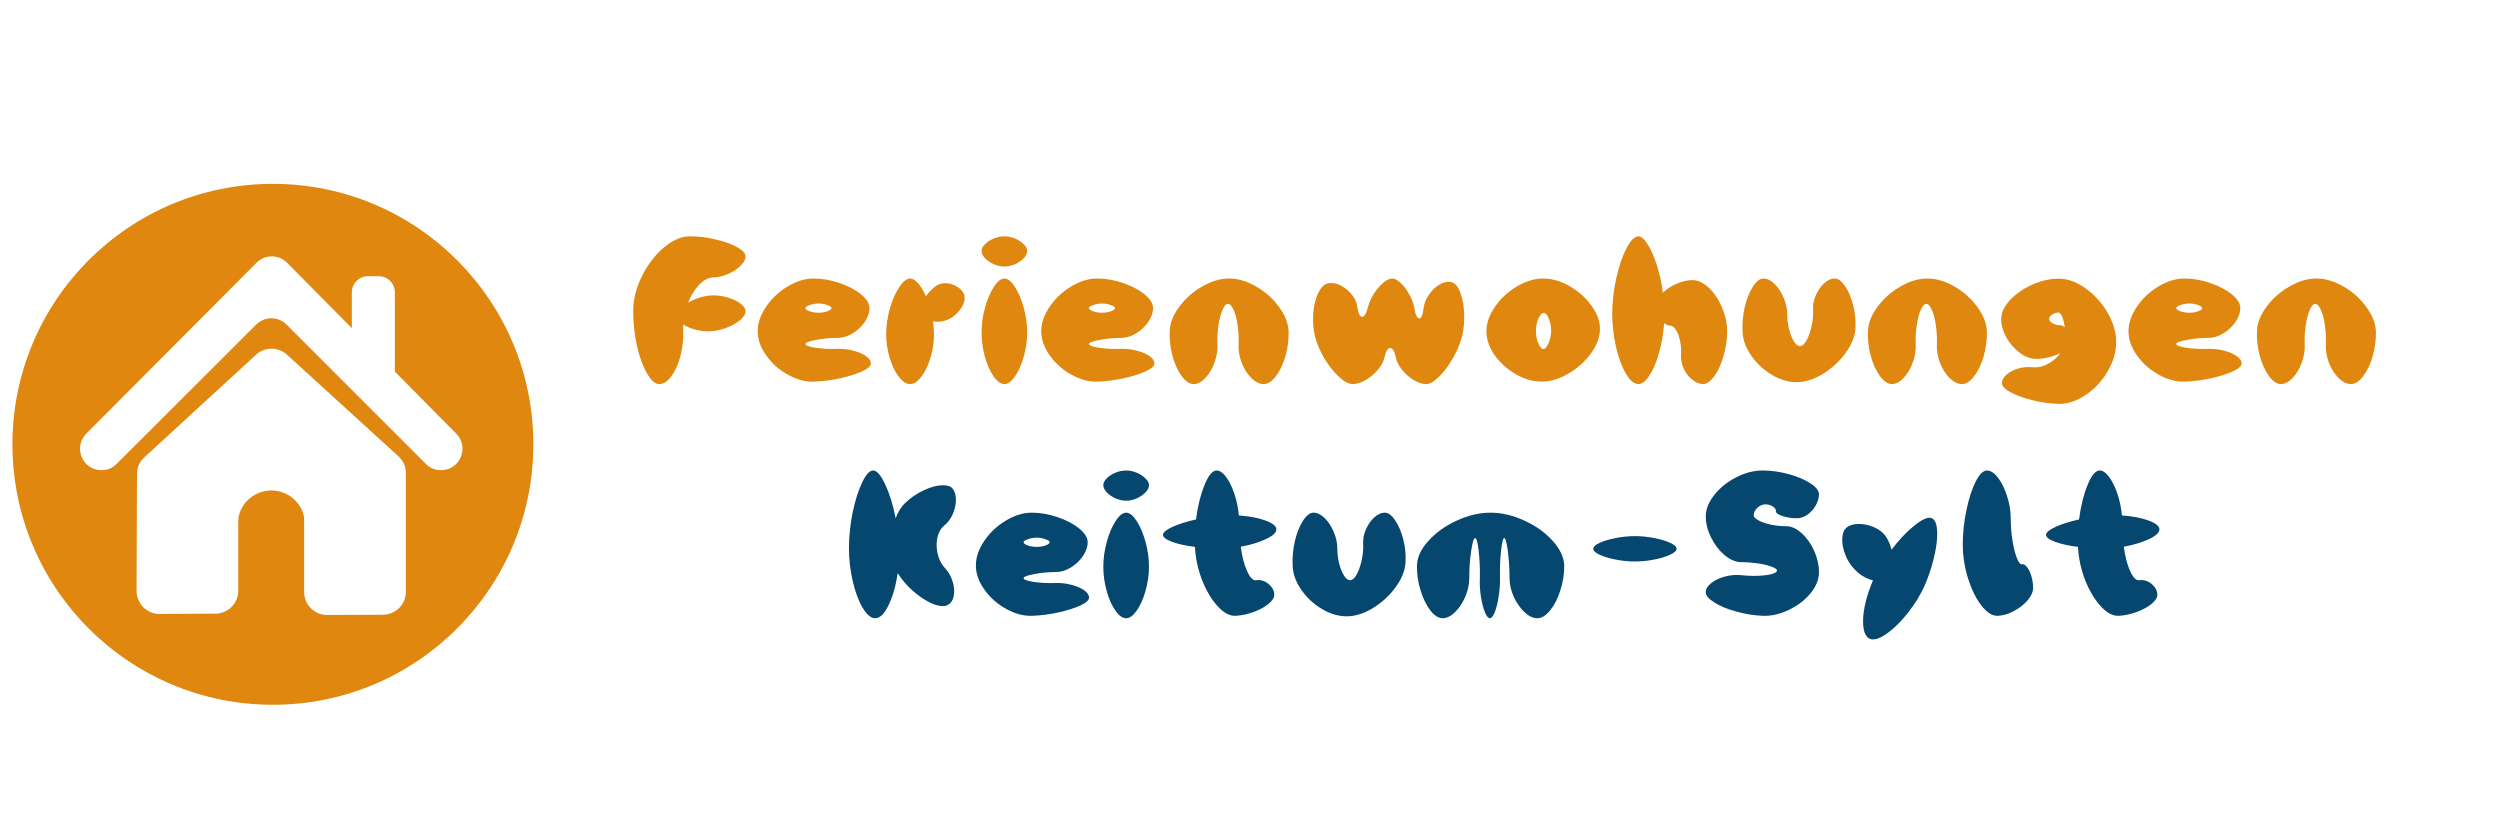
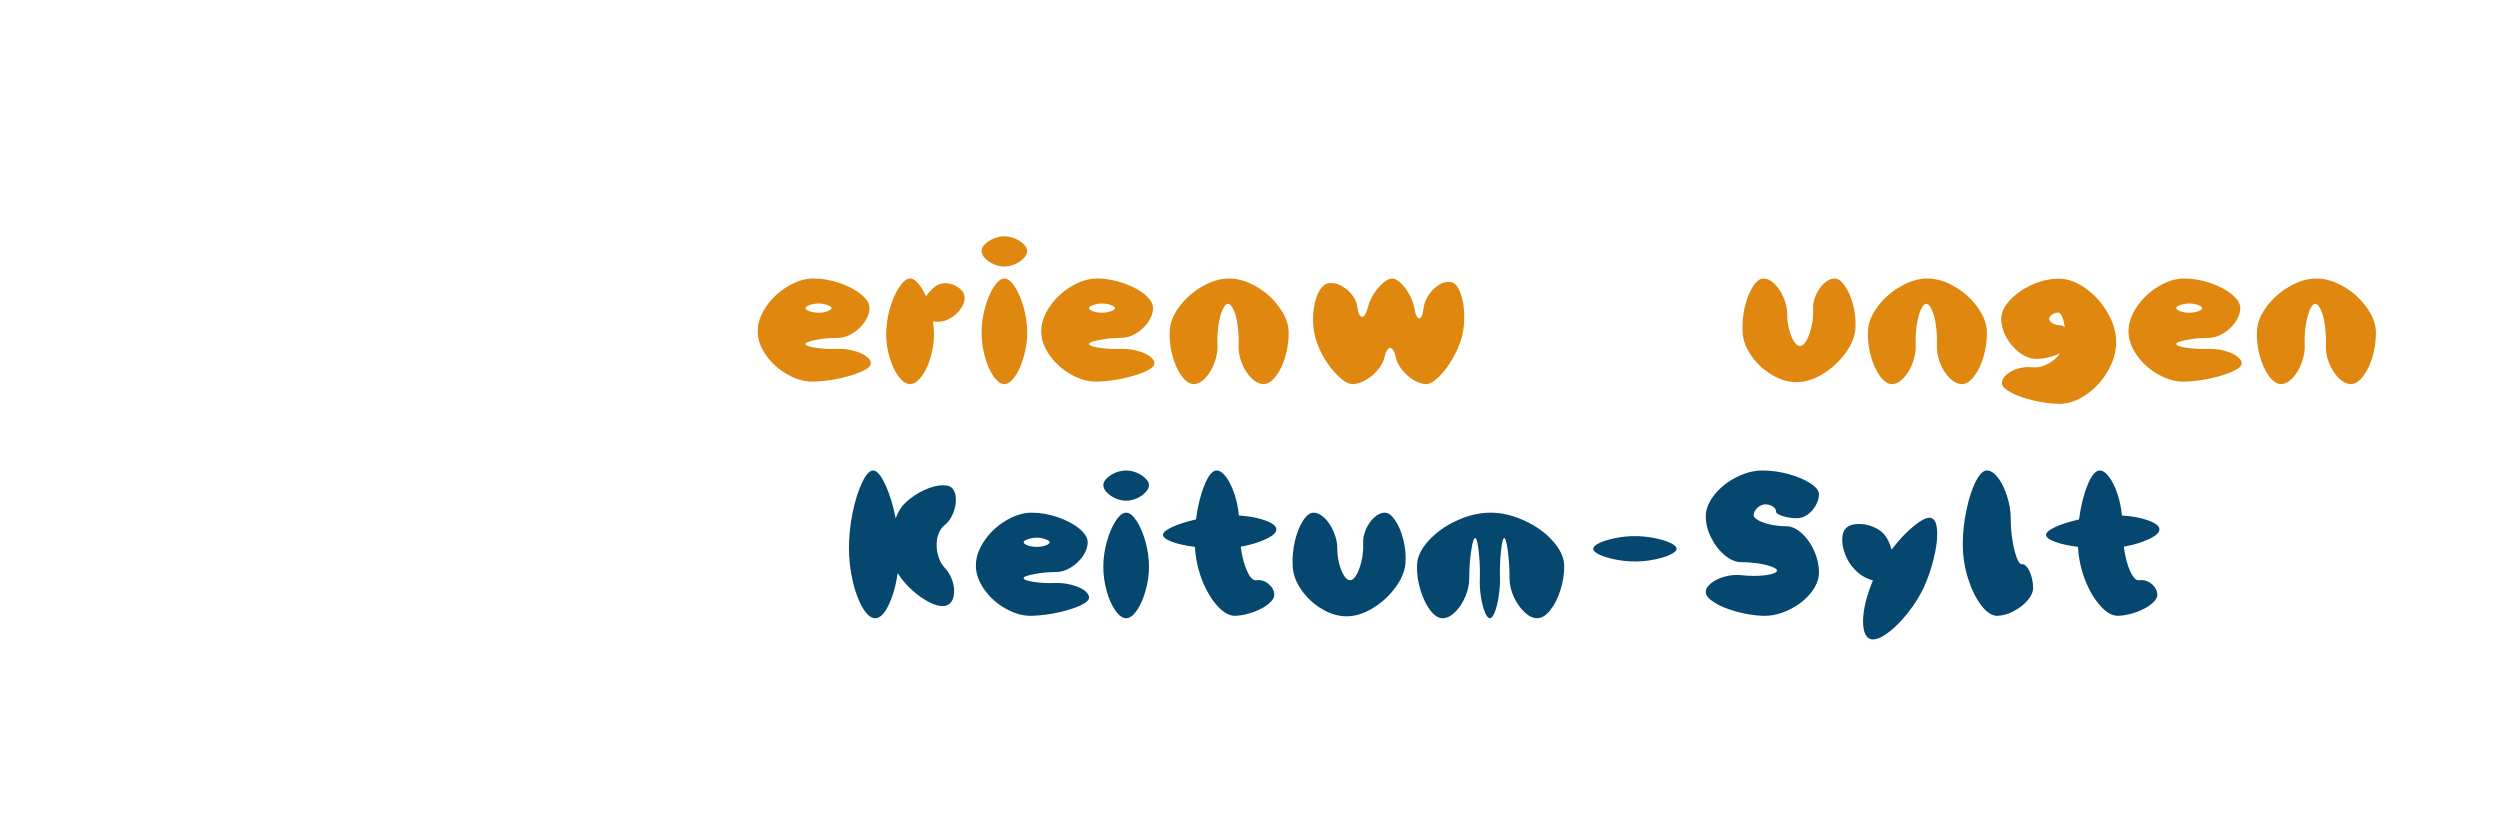
<svg xmlns="http://www.w3.org/2000/svg" width="300" zoomAndPan="magnify" viewBox="0 0 224.88 75" height="100" preserveAspectRatio="xMidYMid meet" version="1.0">
  <defs>
    <g />
    <clipPath id="003dc35c2f">
      <path d="M 1.059 16.547 L 48 16.547 L 48 63.77 L 1.059 63.77 Z M 1.059 16.547 " clip-rule="nonzero" />
    </clipPath>
  </defs>
  <g fill="#df870e" fill-opacity="1">
    <g transform="translate(56.148, 33.613)">
      <g>
-         <path d="M 10.891 -10.531 C 10.891 -10.258 10.738 -9.977 10.438 -9.688 C 10.145 -9.395 9.77 -9.148 9.312 -8.953 C 8.863 -8.754 8.41 -8.648 7.953 -8.641 C 7.535 -8.629 7.125 -8.41 6.719 -7.984 C 6.312 -7.566 5.977 -7.031 5.719 -6.375 C 6.039 -6.562 6.406 -6.719 6.812 -6.844 C 7.227 -6.969 7.629 -7.031 8.016 -7.031 C 8.461 -7.031 8.91 -6.957 9.359 -6.812 C 9.816 -6.676 10.188 -6.492 10.469 -6.266 C 10.75 -6.047 10.891 -5.82 10.891 -5.594 C 10.891 -5.344 10.719 -5.07 10.375 -4.781 C 10.031 -4.5 9.598 -4.266 9.078 -4.078 C 8.555 -3.891 8.051 -3.797 7.562 -3.797 C 7.133 -3.797 6.711 -3.852 6.297 -3.969 C 5.891 -4.082 5.551 -4.227 5.281 -4.406 C 5.27 -4.195 5.27 -3.992 5.281 -3.797 C 5.312 -3.066 5.227 -2.328 5.031 -1.578 C 4.844 -0.836 4.57 -0.234 4.219 0.234 C 3.875 0.711 3.508 0.953 3.125 0.953 C 2.75 0.953 2.375 0.617 2 -0.047 C 1.625 -0.711 1.32 -1.562 1.094 -2.594 C 0.875 -3.633 0.77 -4.664 0.781 -5.688 C 0.789 -6.719 1.055 -7.75 1.578 -8.781 C 2.098 -9.82 2.754 -10.676 3.547 -11.344 C 4.336 -12.008 5.117 -12.344 5.891 -12.344 C 6.66 -12.344 7.43 -12.25 8.203 -12.062 C 8.984 -11.883 9.625 -11.656 10.125 -11.375 C 10.633 -11.094 10.891 -10.812 10.891 -10.531 Z M 10.891 -10.531 " />
-       </g>
+         </g>
    </g>
  </g>
  <g fill="#df870e" fill-opacity="1">
    <g transform="translate(67.539, 33.613)">
      <g>
        <path d="M 5.625 -8.547 C 6.395 -8.547 7.172 -8.41 7.953 -8.141 C 8.734 -7.879 9.379 -7.539 9.891 -7.125 C 10.398 -6.707 10.656 -6.297 10.656 -5.891 C 10.656 -5.473 10.508 -5.051 10.219 -4.625 C 9.926 -4.207 9.555 -3.863 9.109 -3.594 C 8.672 -3.332 8.227 -3.203 7.781 -3.203 C 7.102 -3.203 6.453 -3.141 5.828 -3.016 C 5.203 -2.898 4.891 -2.781 4.891 -2.656 C 4.891 -2.52 5.203 -2.406 5.828 -2.312 C 6.461 -2.219 7.133 -2.188 7.844 -2.219 C 8.301 -2.227 8.758 -2.172 9.219 -2.047 C 9.676 -1.93 10.051 -1.77 10.344 -1.562 C 10.633 -1.352 10.781 -1.133 10.781 -0.906 C 10.781 -0.676 10.523 -0.441 10.016 -0.203 C 9.504 0.035 8.852 0.242 8.062 0.422 C 7.27 0.598 6.477 0.703 5.688 0.734 C 4.906 0.766 4.113 0.555 3.312 0.109 C 2.52 -0.328 1.867 -0.906 1.359 -1.625 C 0.848 -2.344 0.594 -3.066 0.594 -3.797 C 0.594 -4.523 0.844 -5.258 1.344 -6 C 1.852 -6.75 2.5 -7.359 3.281 -7.828 C 4.07 -8.305 4.852 -8.547 5.625 -8.547 Z M 4.891 -5.891 C 4.891 -5.785 5.016 -5.688 5.266 -5.594 C 5.523 -5.508 5.797 -5.469 6.078 -5.469 C 6.359 -5.469 6.617 -5.508 6.859 -5.594 C 7.109 -5.688 7.234 -5.785 7.234 -5.891 C 7.234 -5.984 7.109 -6.07 6.859 -6.156 C 6.617 -6.25 6.359 -6.297 6.078 -6.297 C 5.797 -6.297 5.523 -6.25 5.266 -6.156 C 5.016 -6.07 4.891 -5.984 4.891 -5.891 Z M 4.891 -5.891 " />
      </g>
    </g>
  </g>
  <g fill="#df870e" fill-opacity="1">
    <g transform="translate(78.931, 33.613)">
      <g>
        <path d="M 2.922 -8.547 C 3.148 -8.547 3.391 -8.398 3.641 -8.109 C 3.898 -7.816 4.133 -7.43 4.344 -6.953 C 4.727 -7.484 5.113 -7.836 5.5 -8.016 C 5.676 -8.086 5.867 -8.125 6.078 -8.125 C 6.504 -8.125 6.898 -7.992 7.266 -7.734 C 7.641 -7.473 7.828 -7.16 7.828 -6.797 C 7.828 -6.422 7.656 -6.023 7.312 -5.609 C 6.969 -5.203 6.562 -4.922 6.094 -4.766 C 5.852 -4.691 5.613 -4.656 5.375 -4.656 C 5.281 -4.656 5.145 -4.664 4.969 -4.688 C 5.008 -4.5 5.039 -4.203 5.062 -3.797 C 5.094 -3.066 5.004 -2.328 4.797 -1.578 C 4.598 -0.836 4.32 -0.234 3.969 0.234 C 3.625 0.711 3.273 0.953 2.922 0.953 C 2.566 0.953 2.223 0.727 1.891 0.281 C 1.555 -0.156 1.285 -0.723 1.078 -1.422 C 0.867 -2.117 0.766 -2.82 0.766 -3.531 C 0.766 -4.289 0.875 -5.055 1.094 -5.828 C 1.312 -6.609 1.594 -7.254 1.938 -7.766 C 2.281 -8.285 2.609 -8.547 2.922 -8.547 Z M 2.922 -8.547 " />
      </g>
    </g>
  </g>
  <g fill="#df870e" fill-opacity="1">
    <g transform="translate(87.608, 33.613)">
      <g>
        <path d="M 0.672 -11.031 C 0.672 -11.227 0.77 -11.426 0.969 -11.625 C 1.164 -11.832 1.426 -12.004 1.75 -12.141 C 2.07 -12.273 2.398 -12.344 2.734 -12.344 C 3.047 -12.344 3.363 -12.273 3.688 -12.141 C 4.008 -12.004 4.27 -11.832 4.469 -11.625 C 4.676 -11.426 4.781 -11.227 4.781 -11.031 C 4.781 -10.812 4.676 -10.594 4.469 -10.375 C 4.258 -10.156 3.992 -9.973 3.672 -9.828 C 3.348 -9.691 3.035 -9.625 2.734 -9.625 C 2.422 -9.625 2.102 -9.691 1.781 -9.828 C 1.457 -9.973 1.191 -10.156 0.984 -10.375 C 0.773 -10.594 0.672 -10.812 0.672 -11.031 Z M 0.672 -3.688 C 0.672 -4.414 0.773 -5.16 0.984 -5.922 C 1.191 -6.68 1.457 -7.305 1.781 -7.797 C 2.102 -8.297 2.422 -8.547 2.734 -8.547 C 3.035 -8.547 3.348 -8.297 3.672 -7.797 C 3.992 -7.305 4.258 -6.68 4.469 -5.922 C 4.676 -5.16 4.781 -4.414 4.781 -3.688 C 4.781 -2.957 4.676 -2.234 4.469 -1.516 C 4.27 -0.797 4.008 -0.207 3.688 0.25 C 3.363 0.719 3.047 0.953 2.734 0.953 C 2.398 0.953 2.07 0.719 1.75 0.25 C 1.426 -0.207 1.164 -0.797 0.969 -1.516 C 0.77 -2.234 0.672 -2.957 0.672 -3.688 Z M 0.672 -3.688 " />
      </g>
    </g>
  </g>
  <g fill="#df870e" fill-opacity="1">
    <g transform="translate(93.057, 33.613)">
      <g>
        <path d="M 5.625 -8.547 C 6.395 -8.547 7.172 -8.41 7.953 -8.141 C 8.734 -7.879 9.379 -7.539 9.891 -7.125 C 10.398 -6.707 10.656 -6.297 10.656 -5.891 C 10.656 -5.473 10.508 -5.051 10.219 -4.625 C 9.926 -4.207 9.555 -3.863 9.109 -3.594 C 8.672 -3.332 8.227 -3.203 7.781 -3.203 C 7.102 -3.203 6.453 -3.141 5.828 -3.016 C 5.203 -2.898 4.891 -2.781 4.891 -2.656 C 4.891 -2.52 5.203 -2.406 5.828 -2.312 C 6.461 -2.219 7.133 -2.188 7.844 -2.219 C 8.301 -2.227 8.758 -2.172 9.219 -2.047 C 9.676 -1.93 10.051 -1.77 10.344 -1.562 C 10.633 -1.352 10.781 -1.133 10.781 -0.906 C 10.781 -0.676 10.523 -0.441 10.016 -0.203 C 9.504 0.035 8.852 0.242 8.062 0.422 C 7.27 0.598 6.477 0.703 5.688 0.734 C 4.906 0.766 4.113 0.555 3.312 0.109 C 2.52 -0.328 1.867 -0.906 1.359 -1.625 C 0.848 -2.344 0.594 -3.066 0.594 -3.797 C 0.594 -4.523 0.844 -5.258 1.344 -6 C 1.852 -6.75 2.5 -7.359 3.281 -7.828 C 4.07 -8.305 4.852 -8.547 5.625 -8.547 Z M 4.891 -5.891 C 4.891 -5.785 5.016 -5.688 5.266 -5.594 C 5.523 -5.508 5.797 -5.469 6.078 -5.469 C 6.359 -5.469 6.617 -5.508 6.859 -5.594 C 7.109 -5.688 7.234 -5.785 7.234 -5.891 C 7.234 -5.984 7.109 -6.07 6.859 -6.156 C 6.617 -6.25 6.359 -6.297 6.078 -6.297 C 5.797 -6.297 5.523 -6.25 5.266 -6.156 C 5.016 -6.07 4.891 -5.984 4.891 -5.891 Z M 4.891 -5.891 " />
      </g>
    </g>
  </g>
  <g fill="#df870e" fill-opacity="1">
    <g transform="translate(104.448, 33.613)">
      <g>
        <path d="M 2.922 0.953 C 2.555 0.953 2.195 0.711 1.844 0.234 C 1.5 -0.234 1.223 -0.836 1.016 -1.578 C 0.816 -2.328 0.734 -3.066 0.766 -3.797 C 0.785 -4.523 1.07 -5.258 1.625 -6 C 2.176 -6.75 2.863 -7.359 3.688 -7.828 C 4.508 -8.305 5.316 -8.547 6.109 -8.547 C 6.91 -8.547 7.723 -8.305 8.547 -7.828 C 9.367 -7.359 10.051 -6.75 10.594 -6 C 11.145 -5.258 11.438 -4.523 11.469 -3.797 C 11.488 -3.066 11.395 -2.328 11.188 -1.578 C 10.977 -0.836 10.691 -0.234 10.328 0.234 C 9.973 0.711 9.602 0.953 9.219 0.953 C 8.844 0.953 8.473 0.77 8.109 0.406 C 7.742 0.039 7.453 -0.422 7.234 -0.984 C 7.023 -1.547 6.938 -2.102 6.969 -2.656 C 6.988 -3.219 6.957 -3.781 6.875 -4.344 C 6.801 -4.906 6.68 -5.363 6.516 -5.719 C 6.359 -6.082 6.191 -6.266 6.016 -6.266 C 5.836 -6.266 5.672 -6.082 5.516 -5.719 C 5.359 -5.363 5.238 -4.906 5.156 -4.344 C 5.07 -3.781 5.039 -3.219 5.062 -2.656 C 5.094 -2.102 5.004 -1.547 4.797 -0.984 C 4.598 -0.422 4.32 0.039 3.969 0.406 C 3.625 0.77 3.273 0.953 2.922 0.953 Z M 2.922 0.953 " />
      </g>
    </g>
  </g>
  <g fill="#df870e" fill-opacity="1">
    <g transform="translate(116.675, 33.613)">
      <g>
        <path d="M 6.391 -6 C 6.492 -6.395 6.672 -6.789 6.922 -7.188 C 7.18 -7.582 7.457 -7.906 7.75 -8.156 C 8.051 -8.414 8.32 -8.547 8.562 -8.547 C 8.789 -8.547 9.047 -8.41 9.328 -8.141 C 9.617 -7.879 9.875 -7.539 10.094 -7.125 C 10.32 -6.719 10.477 -6.305 10.562 -5.891 C 10.602 -5.578 10.664 -5.344 10.75 -5.188 C 10.832 -5.031 10.91 -4.953 10.984 -4.953 C 11.18 -4.953 11.316 -5.266 11.391 -5.891 C 11.441 -6.305 11.598 -6.703 11.859 -7.078 C 12.117 -7.461 12.426 -7.766 12.781 -7.984 C 13.145 -8.203 13.492 -8.285 13.828 -8.234 C 14.191 -8.18 14.484 -7.852 14.703 -7.25 C 14.93 -6.645 15.047 -5.93 15.047 -5.109 C 15.047 -4.566 14.992 -4.031 14.891 -3.5 C 14.723 -2.812 14.445 -2.125 14.062 -1.438 C 13.676 -0.75 13.254 -0.18 12.797 0.266 C 12.348 0.723 11.957 0.953 11.625 0.953 C 11.281 0.953 10.906 0.832 10.5 0.594 C 10.102 0.352 9.754 0.047 9.453 -0.328 C 9.148 -0.703 8.961 -1.07 8.891 -1.438 C 8.836 -1.719 8.766 -1.93 8.672 -2.078 C 8.578 -2.223 8.477 -2.297 8.375 -2.297 C 8.164 -2.297 7.992 -2.008 7.859 -1.438 C 7.785 -1.07 7.586 -0.703 7.266 -0.328 C 6.953 0.047 6.586 0.352 6.172 0.594 C 5.754 0.832 5.367 0.953 5.016 0.953 C 4.648 0.953 4.234 0.734 3.766 0.297 C 3.297 -0.141 2.859 -0.691 2.453 -1.359 C 2.055 -2.035 1.773 -2.707 1.609 -3.375 C 1.492 -3.875 1.438 -4.375 1.438 -4.875 C 1.438 -5.695 1.566 -6.426 1.828 -7.062 C 2.086 -7.695 2.422 -8.051 2.828 -8.125 C 2.879 -8.133 2.961 -8.141 3.078 -8.141 C 3.422 -8.141 3.758 -8.035 4.094 -7.828 C 4.438 -7.629 4.734 -7.363 4.984 -7.031 C 5.234 -6.707 5.379 -6.363 5.422 -6 C 5.461 -5.707 5.52 -5.484 5.594 -5.328 C 5.676 -5.172 5.766 -5.094 5.859 -5.094 C 5.953 -5.094 6.047 -5.172 6.141 -5.328 C 6.234 -5.484 6.316 -5.707 6.391 -6 Z M 6.391 -6 " />
      </g>
    </g>
  </g>
  <g fill="#df870e" fill-opacity="1">
    <g transform="translate(133.155, 33.613)">
      <g>
-         <path d="M 5.547 0.734 C 4.754 0.734 3.973 0.508 3.203 0.062 C 2.43 -0.383 1.797 -0.957 1.297 -1.656 C 0.805 -2.363 0.562 -3.078 0.562 -3.797 C 0.562 -4.523 0.816 -5.258 1.328 -6 C 1.848 -6.75 2.504 -7.359 3.297 -7.828 C 4.098 -8.305 4.891 -8.547 5.672 -8.547 C 6.461 -8.547 7.254 -8.316 8.047 -7.859 C 8.848 -7.398 9.504 -6.816 10.016 -6.109 C 10.523 -5.41 10.781 -4.719 10.781 -4.031 C 10.781 -3.301 10.516 -2.566 9.984 -1.828 C 9.453 -1.086 8.773 -0.477 7.953 0 C 7.141 0.488 6.336 0.734 5.547 0.734 Z M 5.016 -3.797 C 5.016 -3.422 5.086 -3.062 5.234 -2.719 C 5.379 -2.375 5.531 -2.203 5.688 -2.203 C 5.852 -2.203 6.008 -2.379 6.156 -2.734 C 6.312 -3.086 6.391 -3.461 6.391 -3.859 C 6.391 -4.234 6.316 -4.594 6.172 -4.938 C 6.035 -5.281 5.883 -5.453 5.719 -5.453 C 5.551 -5.453 5.391 -5.273 5.234 -4.922 C 5.086 -4.566 5.016 -4.191 5.016 -3.797 Z M 5.016 -3.797 " />
-       </g>
+         </g>
    </g>
  </g>
  <g fill="#df870e" fill-opacity="1">
    <g transform="translate(144.509, 33.613)">
      <g>
-         <path d="M 0.531 -5.359 C 0.531 -6.398 0.648 -7.461 0.891 -8.547 C 1.129 -9.641 1.438 -10.547 1.812 -11.266 C 2.188 -11.984 2.547 -12.344 2.891 -12.344 C 3.148 -12.344 3.426 -12.102 3.719 -11.625 C 4.02 -11.156 4.297 -10.531 4.547 -9.75 C 4.797 -8.969 4.977 -8.141 5.094 -7.266 C 5.395 -7.578 5.785 -7.836 6.266 -8.047 C 6.742 -8.266 7.223 -8.383 7.703 -8.406 C 8.203 -8.414 8.695 -8.195 9.188 -7.75 C 9.676 -7.301 10.078 -6.711 10.391 -5.984 C 10.711 -5.254 10.875 -4.523 10.875 -3.797 C 10.875 -3.066 10.766 -2.328 10.547 -1.578 C 10.336 -0.836 10.062 -0.234 9.719 0.234 C 9.375 0.711 9.039 0.953 8.719 0.953 C 8.375 0.953 8.039 0.816 7.719 0.547 C 7.395 0.285 7.141 -0.051 6.953 -0.469 C 6.773 -0.883 6.695 -1.305 6.719 -1.734 C 6.75 -2.129 6.723 -2.523 6.641 -2.922 C 6.555 -3.328 6.43 -3.66 6.266 -3.922 C 6.098 -4.18 5.926 -4.312 5.75 -4.312 C 5.562 -4.312 5.379 -4.383 5.203 -4.531 C 5.141 -3.613 4.988 -2.734 4.75 -1.891 C 4.52 -1.047 4.234 -0.363 3.891 0.156 C 3.555 0.688 3.223 0.953 2.891 0.953 C 2.504 0.953 2.129 0.641 1.766 0.016 C 1.398 -0.598 1.102 -1.395 0.875 -2.375 C 0.645 -3.363 0.531 -4.359 0.531 -5.359 Z M 0.531 -5.359 " />
-       </g>
+         </g>
    </g>
  </g>
  <g fill="#df870e" fill-opacity="1">
    <g transform="translate(155.9, 33.613)">
      <g>
        <path d="M 5.734 0.781 C 4.992 0.781 4.254 0.562 3.516 0.125 C 2.773 -0.312 2.16 -0.879 1.672 -1.578 C 1.18 -2.273 0.914 -2.984 0.875 -3.703 C 0.832 -4.453 0.895 -5.203 1.062 -5.953 C 1.238 -6.703 1.484 -7.32 1.797 -7.812 C 2.109 -8.301 2.426 -8.547 2.75 -8.547 C 3.082 -8.547 3.414 -8.383 3.75 -8.062 C 4.082 -7.738 4.352 -7.328 4.562 -6.828 C 4.781 -6.328 4.891 -5.828 4.891 -5.328 C 4.891 -4.859 4.945 -4.398 5.062 -3.953 C 5.176 -3.516 5.32 -3.156 5.5 -2.875 C 5.676 -2.602 5.852 -2.469 6.031 -2.469 C 6.238 -2.469 6.438 -2.633 6.625 -2.969 C 6.812 -3.301 6.961 -3.723 7.078 -4.234 C 7.191 -4.742 7.238 -5.227 7.219 -5.688 C 7.188 -6.133 7.266 -6.578 7.453 -7.016 C 7.648 -7.461 7.898 -7.828 8.203 -8.109 C 8.516 -8.398 8.836 -8.547 9.172 -8.547 C 9.484 -8.547 9.789 -8.316 10.094 -7.859 C 10.406 -7.41 10.648 -6.836 10.828 -6.141 C 11.004 -5.453 11.07 -4.758 11.031 -4.062 C 10.988 -3.344 10.691 -2.602 10.141 -1.844 C 9.598 -1.094 8.922 -0.469 8.109 0.031 C 7.297 0.531 6.504 0.781 5.734 0.781 Z M 5.734 0.781 " />
      </g>
    </g>
  </g>
  <g fill="#df870e" fill-opacity="1">
    <g transform="translate(167.292, 33.613)">
      <g>
        <path d="M 2.922 0.953 C 2.555 0.953 2.195 0.711 1.844 0.234 C 1.5 -0.234 1.223 -0.836 1.016 -1.578 C 0.816 -2.328 0.734 -3.066 0.766 -3.797 C 0.785 -4.523 1.07 -5.258 1.625 -6 C 2.176 -6.75 2.863 -7.359 3.688 -7.828 C 4.508 -8.305 5.316 -8.547 6.109 -8.547 C 6.91 -8.547 7.723 -8.305 8.547 -7.828 C 9.367 -7.359 10.051 -6.75 10.594 -6 C 11.145 -5.258 11.438 -4.523 11.469 -3.797 C 11.488 -3.066 11.395 -2.328 11.188 -1.578 C 10.977 -0.836 10.691 -0.234 10.328 0.234 C 9.973 0.711 9.602 0.953 9.219 0.953 C 8.844 0.953 8.473 0.77 8.109 0.406 C 7.742 0.039 7.453 -0.422 7.234 -0.984 C 7.023 -1.547 6.938 -2.102 6.969 -2.656 C 6.988 -3.219 6.957 -3.781 6.875 -4.344 C 6.801 -4.906 6.68 -5.363 6.516 -5.719 C 6.359 -6.082 6.191 -6.266 6.016 -6.266 C 5.836 -6.266 5.672 -6.082 5.516 -5.719 C 5.359 -5.363 5.238 -4.906 5.156 -4.344 C 5.07 -3.781 5.039 -3.219 5.062 -2.656 C 5.094 -2.102 5.004 -1.547 4.797 -0.984 C 4.598 -0.422 4.32 0.039 3.969 0.406 C 3.625 0.77 3.273 0.953 2.922 0.953 Z M 2.922 0.953 " />
      </g>
    </g>
  </g>
  <g fill="#df870e" fill-opacity="1">
    <g transform="translate(179.519, 33.613)">
      <g>
        <path d="M 0.594 0.875 C 0.594 0.602 0.727 0.348 1 0.109 C 1.27 -0.129 1.613 -0.312 2.031 -0.438 C 2.457 -0.562 2.891 -0.602 3.328 -0.562 C 3.367 -0.551 3.441 -0.547 3.547 -0.547 C 3.961 -0.547 4.383 -0.664 4.812 -0.906 C 5.238 -1.145 5.582 -1.453 5.844 -1.828 C 5.531 -1.672 5.18 -1.547 4.797 -1.453 C 4.422 -1.359 4.051 -1.312 3.688 -1.312 C 3.207 -1.312 2.719 -1.488 2.219 -1.844 C 1.727 -2.207 1.32 -2.672 1 -3.234 C 0.688 -3.797 0.531 -4.359 0.531 -4.922 C 0.531 -5.473 0.789 -6.031 1.312 -6.594 C 1.832 -7.156 2.492 -7.617 3.297 -7.984 C 4.109 -8.348 4.914 -8.531 5.719 -8.531 C 6.508 -8.531 7.305 -8.242 8.109 -7.672 C 8.922 -7.098 9.582 -6.367 10.094 -5.484 C 10.613 -4.598 10.875 -3.711 10.875 -2.828 C 10.875 -1.941 10.617 -1.062 10.109 -0.188 C 9.598 0.688 8.938 1.395 8.125 1.938 C 7.32 2.477 6.523 2.742 5.734 2.734 C 4.93 2.711 4.129 2.602 3.328 2.406 C 2.535 2.207 1.879 1.969 1.359 1.688 C 0.848 1.406 0.594 1.133 0.594 0.875 Z M 4.844 -4.922 C 4.844 -4.773 4.945 -4.641 5.156 -4.516 C 5.363 -4.398 5.586 -4.344 5.828 -4.344 C 5.953 -4.344 6.094 -4.281 6.25 -4.156 C 6.195 -4.551 6.117 -4.867 6.016 -5.109 C 5.91 -5.359 5.797 -5.484 5.672 -5.484 C 5.473 -5.484 5.285 -5.422 5.109 -5.297 C 4.93 -5.18 4.844 -5.055 4.844 -4.922 Z M 4.844 -4.922 " />
      </g>
    </g>
  </g>
  <g fill="#df870e" fill-opacity="1">
    <g transform="translate(190.91, 33.613)">
      <g>
        <path d="M 5.625 -8.547 C 6.395 -8.547 7.172 -8.41 7.953 -8.141 C 8.734 -7.879 9.379 -7.539 9.891 -7.125 C 10.398 -6.707 10.656 -6.297 10.656 -5.891 C 10.656 -5.473 10.508 -5.051 10.219 -4.625 C 9.926 -4.207 9.555 -3.863 9.109 -3.594 C 8.672 -3.332 8.227 -3.203 7.781 -3.203 C 7.102 -3.203 6.453 -3.141 5.828 -3.016 C 5.203 -2.898 4.891 -2.781 4.891 -2.656 C 4.891 -2.52 5.203 -2.406 5.828 -2.312 C 6.461 -2.219 7.133 -2.188 7.844 -2.219 C 8.301 -2.227 8.758 -2.172 9.219 -2.047 C 9.676 -1.93 10.051 -1.77 10.344 -1.562 C 10.633 -1.352 10.781 -1.133 10.781 -0.906 C 10.781 -0.676 10.523 -0.441 10.016 -0.203 C 9.504 0.035 8.852 0.242 8.062 0.422 C 7.27 0.598 6.477 0.703 5.688 0.734 C 4.906 0.766 4.113 0.555 3.312 0.109 C 2.52 -0.328 1.867 -0.906 1.359 -1.625 C 0.848 -2.344 0.594 -3.066 0.594 -3.797 C 0.594 -4.523 0.844 -5.258 1.344 -6 C 1.852 -6.75 2.5 -7.359 3.281 -7.828 C 4.07 -8.305 4.852 -8.547 5.625 -8.547 Z M 4.891 -5.891 C 4.891 -5.785 5.016 -5.688 5.266 -5.594 C 5.523 -5.508 5.797 -5.469 6.078 -5.469 C 6.359 -5.469 6.617 -5.508 6.859 -5.594 C 7.109 -5.688 7.234 -5.785 7.234 -5.891 C 7.234 -5.984 7.109 -6.07 6.859 -6.156 C 6.617 -6.25 6.359 -6.297 6.078 -6.297 C 5.797 -6.297 5.523 -6.25 5.266 -6.156 C 5.016 -6.07 4.891 -5.984 4.891 -5.891 Z M 4.891 -5.891 " />
      </g>
    </g>
  </g>
  <g fill="#df870e" fill-opacity="1">
    <g transform="translate(202.302, 33.613)">
      <g>
        <path d="M 2.922 0.953 C 2.555 0.953 2.195 0.711 1.844 0.234 C 1.5 -0.234 1.223 -0.836 1.016 -1.578 C 0.816 -2.328 0.734 -3.066 0.766 -3.797 C 0.785 -4.523 1.07 -5.258 1.625 -6 C 2.176 -6.75 2.863 -7.359 3.688 -7.828 C 4.508 -8.305 5.316 -8.547 6.109 -8.547 C 6.91 -8.547 7.723 -8.305 8.547 -7.828 C 9.367 -7.359 10.051 -6.75 10.594 -6 C 11.145 -5.258 11.438 -4.523 11.469 -3.797 C 11.488 -3.066 11.395 -2.328 11.188 -1.578 C 10.977 -0.836 10.691 -0.234 10.328 0.234 C 9.973 0.711 9.602 0.953 9.219 0.953 C 8.844 0.953 8.473 0.77 8.109 0.406 C 7.742 0.039 7.453 -0.422 7.234 -0.984 C 7.023 -1.547 6.938 -2.102 6.969 -2.656 C 6.988 -3.219 6.957 -3.781 6.875 -4.344 C 6.801 -4.906 6.68 -5.363 6.516 -5.719 C 6.359 -6.082 6.191 -6.266 6.016 -6.266 C 5.836 -6.266 5.672 -6.082 5.516 -5.719 C 5.359 -5.363 5.238 -4.906 5.156 -4.344 C 5.07 -3.781 5.039 -3.219 5.062 -2.656 C 5.094 -2.102 5.004 -1.547 4.797 -0.984 C 4.598 -0.422 4.32 0.039 3.969 0.406 C 3.625 0.77 3.273 0.953 2.922 0.953 Z M 2.922 0.953 " />
      </g>
    </g>
  </g>
  <g clip-path="url(#003dc35c2f)">
-     <path fill="#df870e" d="M 24.5 16.547 C 11.551 16.547 1.059 27.043 1.059 39.988 C 1.059 52.938 11.551 63.43 24.5 63.43 C 37.445 63.43 47.941 52.938 47.941 39.988 C 47.941 27.043 37.441 16.547 24.5 16.547 Z M 36.469 53.254 C 36.469 53.527 36.414 53.793 36.312 54.043 C 36.207 54.297 36.059 54.52 35.867 54.715 C 35.672 54.906 35.449 55.059 35.199 55.164 C 34.945 55.27 34.684 55.32 34.41 55.324 L 29.391 55.348 C 29.113 55.352 28.852 55.301 28.594 55.195 C 28.34 55.09 28.117 54.941 27.922 54.746 C 27.727 54.555 27.574 54.328 27.469 54.074 C 27.363 53.82 27.312 53.555 27.312 53.281 L 27.312 46.801 C 27.312 46.527 27.262 46.266 27.156 46.012 C 27.035 45.723 26.875 45.461 26.676 45.223 C 26.477 44.984 26.246 44.781 25.984 44.613 C 25.719 44.445 25.438 44.324 25.137 44.242 C 24.836 44.164 24.531 44.133 24.219 44.145 C 23.91 44.16 23.609 44.223 23.316 44.328 C 23.023 44.438 22.754 44.586 22.508 44.777 C 22.262 44.965 22.051 45.191 21.875 45.445 C 21.699 45.703 21.562 45.977 21.473 46.273 C 21.41 46.473 21.379 46.672 21.383 46.879 L 21.383 53.164 C 21.383 53.438 21.328 53.699 21.227 53.953 C 21.121 54.203 20.973 54.426 20.781 54.621 C 20.586 54.816 20.363 54.965 20.113 55.07 C 19.859 55.176 19.598 55.23 19.324 55.23 L 14.309 55.254 C 14.035 55.258 13.77 55.203 13.512 55.102 C 13.258 54.996 13.035 54.844 12.84 54.652 C 12.645 54.457 12.492 54.23 12.387 53.977 C 12.281 53.723 12.23 53.457 12.23 53.18 C 12.242 49.676 12.254 46.172 12.27 42.668 C 12.27 42.066 12.492 41.562 12.938 41.152 L 22.98 31.926 C 23.168 31.75 23.383 31.617 23.625 31.523 C 23.867 31.43 24.113 31.383 24.375 31.379 C 24.633 31.379 24.883 31.426 25.121 31.52 C 25.363 31.613 25.578 31.746 25.77 31.922 C 29.109 34.965 32.449 38.012 35.793 41.062 C 36.242 41.469 36.465 41.977 36.469 42.586 Z M 39.637 42.316 L 39.629 42.316 C 39.098 42.316 38.645 42.125 38.266 41.75 L 25.727 29.211 C 25.547 29.031 25.336 28.891 25.102 28.793 C 24.863 28.695 24.617 28.645 24.363 28.645 C 24.105 28.645 23.859 28.695 23.625 28.793 C 23.387 28.891 23.18 29.031 22.996 29.211 L 10.438 41.75 C 10.059 42.129 9.605 42.316 9.07 42.316 C 7.355 42.316 6.496 40.242 7.707 39.027 L 23.031 23.641 C 23.215 23.461 23.422 23.32 23.66 23.219 C 23.898 23.121 24.145 23.074 24.402 23.074 C 24.656 23.074 24.906 23.121 25.141 23.219 C 25.379 23.32 25.586 23.461 25.77 23.641 L 31.605 29.535 L 31.605 26.312 C 31.605 26.117 31.645 25.934 31.719 25.754 C 31.793 25.574 31.895 25.418 32.031 25.281 C 32.168 25.145 32.328 25.039 32.504 24.965 C 32.684 24.891 32.867 24.855 33.062 24.855 L 34.02 24.855 C 34.215 24.855 34.398 24.891 34.578 24.965 C 34.754 25.039 34.914 25.145 35.051 25.281 C 35.188 25.418 35.293 25.574 35.363 25.754 C 35.438 25.934 35.477 26.117 35.477 26.312 L 35.477 33.445 L 41.004 39.031 C 42.211 40.246 41.348 42.316 39.633 42.316 Z M 39.637 42.316 " fill-opacity="1" fill-rule="nonzero" />
-   </g>
+     </g>
  <g fill="#06476f" fill-opacity="1">
    <g transform="translate(75.783, 54.688)">
      <g>
        <path d="M 0.562 -5.359 C 0.562 -6.398 0.672 -7.461 0.891 -8.547 C 1.117 -9.641 1.406 -10.547 1.75 -11.266 C 2.094 -11.984 2.422 -12.344 2.734 -12.344 C 3.078 -12.344 3.441 -11.922 3.828 -11.078 C 4.223 -10.242 4.535 -9.234 4.766 -8.047 C 4.984 -8.629 5.273 -9.094 5.641 -9.438 C 6.129 -9.906 6.691 -10.285 7.328 -10.578 C 7.961 -10.867 8.523 -11.016 9.016 -11.016 C 9.473 -11.016 9.773 -10.898 9.922 -10.672 C 10.098 -10.441 10.188 -10.117 10.188 -9.703 C 10.188 -9.285 10.094 -8.859 9.906 -8.422 C 9.719 -7.992 9.469 -7.656 9.156 -7.406 C 8.926 -7.219 8.75 -6.969 8.625 -6.656 C 8.508 -6.344 8.453 -6.004 8.453 -5.641 C 8.453 -5.254 8.516 -4.879 8.641 -4.516 C 8.766 -4.148 8.953 -3.832 9.203 -3.562 C 9.473 -3.27 9.676 -2.941 9.812 -2.578 C 9.957 -2.211 10.031 -1.852 10.031 -1.5 C 10.031 -0.875 9.844 -0.457 9.469 -0.25 C 9.344 -0.176 9.188 -0.141 9 -0.141 C 8.469 -0.141 7.816 -0.406 7.047 -0.938 C 6.273 -1.477 5.633 -2.113 5.125 -2.844 L 4.953 -3.109 C 4.785 -1.973 4.508 -1.008 4.125 -0.219 C 3.75 0.562 3.348 0.953 2.922 0.953 C 2.547 0.953 2.172 0.641 1.797 0.016 C 1.43 -0.598 1.133 -1.395 0.906 -2.375 C 0.676 -3.363 0.562 -4.359 0.562 -5.359 Z M 0.562 -5.359 " />
      </g>
    </g>
  </g>
  <g fill="#06476f" fill-opacity="1">
    <g transform="translate(87.175, 54.688)">
      <g>
        <path d="M 5.625 -8.547 C 6.395 -8.547 7.172 -8.41 7.953 -8.141 C 8.734 -7.879 9.379 -7.539 9.891 -7.125 C 10.398 -6.707 10.656 -6.297 10.656 -5.891 C 10.656 -5.473 10.508 -5.051 10.219 -4.625 C 9.926 -4.207 9.555 -3.863 9.109 -3.594 C 8.672 -3.332 8.227 -3.203 7.781 -3.203 C 7.102 -3.203 6.453 -3.141 5.828 -3.016 C 5.203 -2.898 4.891 -2.781 4.891 -2.656 C 4.891 -2.52 5.203 -2.406 5.828 -2.312 C 6.461 -2.219 7.133 -2.188 7.844 -2.219 C 8.301 -2.227 8.758 -2.172 9.219 -2.047 C 9.676 -1.93 10.051 -1.77 10.344 -1.562 C 10.633 -1.352 10.781 -1.133 10.781 -0.906 C 10.781 -0.676 10.523 -0.441 10.016 -0.203 C 9.504 0.035 8.852 0.242 8.062 0.422 C 7.27 0.598 6.477 0.703 5.688 0.734 C 4.906 0.766 4.113 0.555 3.312 0.109 C 2.52 -0.328 1.867 -0.906 1.359 -1.625 C 0.848 -2.344 0.594 -3.066 0.594 -3.797 C 0.594 -4.523 0.844 -5.258 1.344 -6 C 1.852 -6.75 2.5 -7.359 3.281 -7.828 C 4.07 -8.305 4.852 -8.547 5.625 -8.547 Z M 4.891 -5.891 C 4.891 -5.785 5.016 -5.688 5.266 -5.594 C 5.523 -5.508 5.797 -5.469 6.078 -5.469 C 6.359 -5.469 6.617 -5.508 6.859 -5.594 C 7.109 -5.688 7.234 -5.785 7.234 -5.891 C 7.234 -5.984 7.109 -6.07 6.859 -6.156 C 6.617 -6.25 6.359 -6.297 6.078 -6.297 C 5.797 -6.297 5.523 -6.25 5.266 -6.156 C 5.016 -6.07 4.891 -5.984 4.891 -5.891 Z M 4.891 -5.891 " />
      </g>
    </g>
  </g>
  <g fill="#06476f" fill-opacity="1">
    <g transform="translate(98.567, 54.688)">
      <g>
        <path d="M 0.672 -11.031 C 0.672 -11.227 0.77 -11.426 0.969 -11.625 C 1.164 -11.832 1.426 -12.004 1.75 -12.141 C 2.07 -12.273 2.398 -12.344 2.734 -12.344 C 3.047 -12.344 3.363 -12.273 3.688 -12.141 C 4.008 -12.004 4.27 -11.832 4.469 -11.625 C 4.676 -11.426 4.781 -11.227 4.781 -11.031 C 4.781 -10.812 4.676 -10.594 4.469 -10.375 C 4.258 -10.156 3.992 -9.973 3.672 -9.828 C 3.348 -9.691 3.035 -9.625 2.734 -9.625 C 2.422 -9.625 2.102 -9.691 1.781 -9.828 C 1.457 -9.973 1.191 -10.156 0.984 -10.375 C 0.773 -10.594 0.672 -10.812 0.672 -11.031 Z M 0.672 -3.688 C 0.672 -4.414 0.773 -5.16 0.984 -5.922 C 1.191 -6.68 1.457 -7.305 1.781 -7.797 C 2.102 -8.297 2.422 -8.547 2.734 -8.547 C 3.035 -8.547 3.348 -8.297 3.672 -7.797 C 3.992 -7.305 4.258 -6.68 4.469 -5.922 C 4.676 -5.16 4.781 -4.414 4.781 -3.688 C 4.781 -2.957 4.676 -2.234 4.469 -1.516 C 4.27 -0.797 4.008 -0.207 3.688 0.25 C 3.363 0.719 3.047 0.953 2.734 0.953 C 2.398 0.953 2.07 0.719 1.75 0.25 C 1.426 -0.207 1.164 -0.797 0.969 -1.516 C 0.77 -2.234 0.672 -2.957 0.672 -3.688 Z M 0.672 -3.688 " />
      </g>
    </g>
  </g>
  <g fill="#06476f" fill-opacity="1">
    <g transform="translate(104.016, 54.688)">
      <g>
        <path d="M 10.609 -1.141 C 10.609 -0.891 10.43 -0.617 10.078 -0.328 C 9.734 -0.047 9.289 0.191 8.75 0.391 C 8.219 0.586 7.68 0.703 7.141 0.734 C 6.609 0.766 6.066 0.477 5.516 -0.125 C 4.961 -0.727 4.492 -1.516 4.109 -2.484 C 3.734 -3.461 3.52 -4.457 3.469 -5.469 C 2.645 -5.57 1.957 -5.723 1.406 -5.922 C 0.863 -6.129 0.594 -6.336 0.594 -6.547 C 0.594 -6.766 0.875 -7.004 1.438 -7.266 C 2.008 -7.523 2.719 -7.75 3.562 -7.938 C 3.719 -9.133 3.973 -10.164 4.328 -11.031 C 4.68 -11.906 5.047 -12.344 5.422 -12.344 C 5.703 -12.344 5.984 -12.148 6.266 -11.766 C 6.555 -11.379 6.805 -10.875 7.016 -10.25 C 7.223 -9.633 7.359 -8.984 7.422 -8.297 C 8.359 -8.234 9.156 -8.082 9.812 -7.844 C 10.469 -7.602 10.797 -7.336 10.797 -7.047 C 10.797 -6.754 10.484 -6.461 9.859 -6.172 C 9.242 -5.879 8.488 -5.648 7.594 -5.484 C 7.707 -4.598 7.898 -3.859 8.172 -3.266 C 8.441 -2.68 8.719 -2.414 9 -2.469 C 9.039 -2.477 9.102 -2.484 9.188 -2.484 C 9.539 -2.484 9.863 -2.348 10.156 -2.078 C 10.457 -1.805 10.609 -1.492 10.609 -1.141 Z M 10.609 -1.141 " />
      </g>
    </g>
  </g>
  <g fill="#06476f" fill-opacity="1">
    <g transform="translate(115.407, 54.688)">
      <g>
        <path d="M 5.734 0.781 C 4.992 0.781 4.254 0.562 3.516 0.125 C 2.773 -0.312 2.16 -0.879 1.672 -1.578 C 1.18 -2.273 0.914 -2.984 0.875 -3.703 C 0.832 -4.453 0.895 -5.203 1.062 -5.953 C 1.238 -6.703 1.484 -7.32 1.797 -7.812 C 2.109 -8.301 2.426 -8.547 2.75 -8.547 C 3.082 -8.547 3.414 -8.383 3.75 -8.062 C 4.082 -7.738 4.352 -7.328 4.562 -6.828 C 4.781 -6.328 4.891 -5.828 4.891 -5.328 C 4.891 -4.859 4.945 -4.398 5.062 -3.953 C 5.176 -3.516 5.32 -3.156 5.5 -2.875 C 5.676 -2.602 5.852 -2.469 6.031 -2.469 C 6.238 -2.469 6.438 -2.633 6.625 -2.969 C 6.812 -3.301 6.961 -3.723 7.078 -4.234 C 7.191 -4.742 7.238 -5.227 7.219 -5.688 C 7.188 -6.133 7.266 -6.578 7.453 -7.016 C 7.648 -7.461 7.898 -7.828 8.203 -8.109 C 8.516 -8.398 8.836 -8.547 9.172 -8.547 C 9.484 -8.547 9.789 -8.316 10.094 -7.859 C 10.406 -7.41 10.648 -6.836 10.828 -6.141 C 11.004 -5.453 11.07 -4.758 11.031 -4.062 C 10.988 -3.344 10.691 -2.602 10.141 -1.844 C 9.598 -1.094 8.922 -0.469 8.109 0.031 C 7.297 0.531 6.504 0.781 5.734 0.781 Z M 5.734 0.781 " />
      </g>
    </g>
  </g>
  <g fill="#06476f" fill-opacity="1">
    <g transform="translate(126.799, 54.688)">
      <g>
        <path d="M 2.984 0.953 C 2.598 0.953 2.223 0.711 1.859 0.234 C 1.504 -0.234 1.211 -0.836 0.984 -1.578 C 0.754 -2.328 0.648 -3.066 0.672 -3.797 C 0.68 -4.523 1.02 -5.258 1.688 -6 C 2.363 -6.75 3.211 -7.359 4.234 -7.828 C 5.254 -8.305 6.273 -8.547 7.297 -8.547 C 8.305 -8.547 9.32 -8.305 10.344 -7.828 C 11.375 -7.359 12.223 -6.75 12.891 -6 C 13.555 -5.258 13.898 -4.523 13.922 -3.797 C 13.93 -3.066 13.816 -2.328 13.578 -1.578 C 13.348 -0.836 13.039 -0.234 12.656 0.234 C 12.281 0.711 11.895 0.953 11.5 0.953 C 11.113 0.953 10.727 0.77 10.344 0.406 C 9.957 0.039 9.633 -0.422 9.375 -0.984 C 9.125 -1.547 9 -2.102 9 -2.656 C 9 -3.52 8.945 -4.336 8.844 -5.109 C 8.738 -5.879 8.633 -6.266 8.531 -6.266 C 8.414 -6.266 8.316 -5.879 8.234 -5.109 C 8.148 -4.336 8.117 -3.52 8.141 -2.656 C 8.148 -2.102 8.109 -1.547 8.016 -0.984 C 7.93 -0.422 7.816 0.039 7.672 0.406 C 7.523 0.77 7.379 0.953 7.234 0.953 C 7.078 0.953 6.926 0.77 6.781 0.406 C 6.633 0.039 6.516 -0.422 6.422 -0.984 C 6.336 -1.547 6.305 -2.102 6.328 -2.656 C 6.348 -3.52 6.312 -4.336 6.219 -5.109 C 6.133 -5.879 6.031 -6.266 5.906 -6.266 C 5.781 -6.266 5.66 -5.879 5.547 -5.109 C 5.43 -4.336 5.375 -3.52 5.375 -2.656 C 5.375 -2.102 5.254 -1.547 5.016 -0.984 C 4.773 -0.422 4.469 0.039 4.094 0.406 C 3.719 0.77 3.348 0.953 2.984 0.953 Z M 2.984 0.953 " />
      </g>
    </g>
  </g>
  <g fill="#06476f" fill-opacity="1">
    <g transform="translate(141.38, 54.688)">
      <g>
        <path d="M 1.953 -5.297 C 1.953 -5.473 2.141 -5.648 2.516 -5.828 C 2.898 -6.004 3.383 -6.148 3.969 -6.266 C 4.551 -6.379 5.133 -6.438 5.719 -6.438 C 6.281 -6.438 6.852 -6.379 7.438 -6.266 C 8.031 -6.148 8.516 -6.004 8.891 -5.828 C 9.266 -5.648 9.453 -5.473 9.453 -5.297 C 9.453 -5.117 9.258 -4.941 8.875 -4.766 C 8.5 -4.586 8.02 -4.441 7.438 -4.328 C 6.852 -4.211 6.281 -4.156 5.719 -4.156 C 5.133 -4.156 4.551 -4.211 3.969 -4.328 C 3.383 -4.441 2.898 -4.586 2.516 -4.766 C 2.141 -4.941 1.953 -5.117 1.953 -5.297 Z M 1.953 -5.297 " />
      </g>
    </g>
  </g>
  <g fill="#06476f" fill-opacity="1">
    <g transform="translate(152.772, 54.688)">
      <g>
        <path d="M 7.094 -3.344 C 7.094 -3.457 6.93 -3.57 6.609 -3.688 C 6.285 -3.812 5.875 -3.91 5.375 -3.984 C 4.875 -4.055 4.379 -4.094 3.891 -4.094 C 3.398 -4.094 2.906 -4.297 2.406 -4.703 C 1.906 -5.117 1.492 -5.648 1.172 -6.297 C 0.848 -6.941 0.688 -7.582 0.688 -8.219 C 0.688 -8.852 0.941 -9.492 1.453 -10.141 C 1.961 -10.785 2.613 -11.312 3.406 -11.719 C 4.207 -12.133 5.004 -12.344 5.797 -12.344 C 6.578 -12.344 7.363 -12.234 8.156 -12.016 C 8.945 -11.797 9.598 -11.52 10.109 -11.188 C 10.617 -10.852 10.875 -10.52 10.875 -10.188 C 10.875 -9.863 10.773 -9.531 10.578 -9.188 C 10.391 -8.852 10.141 -8.578 9.828 -8.359 C 9.516 -8.148 9.207 -8.047 8.906 -8.047 C 8.426 -8.047 7.984 -8.113 7.578 -8.25 C 7.18 -8.383 6.988 -8.523 7 -8.672 C 7.02 -8.828 6.93 -8.969 6.734 -9.094 C 6.535 -9.227 6.312 -9.297 6.062 -9.297 C 5.801 -9.297 5.555 -9.191 5.328 -8.984 C 5.109 -8.773 5 -8.551 5 -8.312 C 5 -8.164 5.141 -8.016 5.422 -7.859 C 5.711 -7.703 6.086 -7.57 6.547 -7.469 C 7.016 -7.375 7.477 -7.328 7.938 -7.328 C 8.395 -7.328 8.852 -7.117 9.312 -6.703 C 9.77 -6.297 10.145 -5.77 10.438 -5.125 C 10.727 -4.477 10.875 -3.832 10.875 -3.188 C 10.875 -2.539 10.617 -1.906 10.109 -1.281 C 9.598 -0.664 8.945 -0.172 8.156 0.203 C 7.363 0.586 6.578 0.766 5.797 0.734 C 4.992 0.703 4.195 0.57 3.406 0.344 C 2.613 0.125 1.961 -0.145 1.453 -0.469 C 0.941 -0.789 0.688 -1.098 0.688 -1.391 C 0.688 -1.68 0.848 -1.953 1.172 -2.203 C 1.492 -2.461 1.906 -2.66 2.406 -2.797 C 2.906 -2.93 3.398 -2.973 3.891 -2.922 C 4.254 -2.879 4.625 -2.859 5 -2.859 C 5.57 -2.859 6.062 -2.898 6.469 -2.984 C 6.883 -3.078 7.094 -3.195 7.094 -3.344 Z M 7.094 -3.344 " />
      </g>
    </g>
  </g>
  <g fill="#06476f" fill-opacity="1">
    <g transform="translate(164.163, 54.688)">
      <g>
        <path d="M 2 -7.234 C 2.25 -7.43 2.609 -7.531 3.078 -7.531 C 3.484 -7.531 3.891 -7.453 4.297 -7.297 C 4.711 -7.141 5.047 -6.926 5.297 -6.656 C 5.609 -6.332 5.848 -5.852 6.016 -5.219 C 6.641 -6.039 7.273 -6.723 7.922 -7.266 C 8.578 -7.816 9.086 -8.094 9.453 -8.094 C 9.492 -8.094 9.551 -8.078 9.625 -8.047 C 9.957 -7.93 10.125 -7.457 10.125 -6.625 C 10.125 -5.977 10.016 -5.223 9.797 -4.359 C 9.586 -3.504 9.305 -2.68 8.953 -1.891 C 8.586 -1.098 8.117 -0.336 7.547 0.391 C 6.973 1.129 6.395 1.723 5.812 2.172 C 5.227 2.629 4.738 2.859 4.344 2.859 C 4.051 2.859 3.828 2.711 3.672 2.422 C 3.523 2.141 3.453 1.742 3.453 1.234 C 3.453 0.711 3.531 0.129 3.688 -0.516 C 3.852 -1.16 4.07 -1.805 4.344 -2.453 C 3.676 -2.629 3.109 -2.977 2.641 -3.5 C 2.305 -3.852 2.047 -4.27 1.859 -4.75 C 1.672 -5.227 1.578 -5.68 1.578 -6.109 C 1.578 -6.629 1.719 -7.004 2 -7.234 Z M 2 -7.234 " />
      </g>
    </g>
  </g>
  <g fill="#06476f" fill-opacity="1">
    <g transform="translate(176.029, 54.688)">
      <g>
        <path d="M 3.734 0.734 C 3.242 0.766 2.75 0.461 2.25 -0.172 C 1.758 -0.805 1.352 -1.629 1.031 -2.641 C 0.719 -3.648 0.562 -4.664 0.562 -5.688 C 0.562 -6.719 0.672 -7.75 0.891 -8.781 C 1.109 -9.82 1.383 -10.676 1.719 -11.344 C 2.062 -12.008 2.398 -12.344 2.734 -12.344 C 3.066 -12.344 3.398 -12.125 3.734 -11.688 C 4.066 -11.258 4.336 -10.707 4.547 -10.031 C 4.766 -9.363 4.875 -8.703 4.875 -8.047 C 4.875 -7.379 4.926 -6.719 5.031 -6.062 C 5.133 -5.414 5.266 -4.891 5.422 -4.484 C 5.578 -4.078 5.734 -3.883 5.891 -3.906 C 6.035 -3.938 6.188 -3.848 6.344 -3.641 C 6.508 -3.441 6.641 -3.172 6.734 -2.828 C 6.836 -2.484 6.891 -2.133 6.891 -1.781 C 6.891 -1.426 6.727 -1.055 6.406 -0.672 C 6.094 -0.297 5.691 0.02 5.203 0.281 C 4.723 0.551 4.234 0.703 3.734 0.734 Z M 3.734 0.734 " />
      </g>
    </g>
  </g>
  <g fill="#06476f" fill-opacity="1">
    <g transform="translate(183.491, 54.688)">
      <g>
        <path d="M 10.609 -1.141 C 10.609 -0.891 10.43 -0.617 10.078 -0.328 C 9.734 -0.047 9.289 0.191 8.75 0.391 C 8.219 0.586 7.68 0.703 7.141 0.734 C 6.609 0.766 6.066 0.477 5.516 -0.125 C 4.961 -0.727 4.492 -1.516 4.109 -2.484 C 3.734 -3.461 3.52 -4.457 3.469 -5.469 C 2.645 -5.57 1.957 -5.723 1.406 -5.922 C 0.863 -6.129 0.594 -6.336 0.594 -6.547 C 0.594 -6.766 0.875 -7.004 1.438 -7.266 C 2.008 -7.523 2.719 -7.75 3.562 -7.938 C 3.719 -9.133 3.973 -10.164 4.328 -11.031 C 4.68 -11.906 5.047 -12.344 5.422 -12.344 C 5.703 -12.344 5.984 -12.148 6.266 -11.766 C 6.555 -11.379 6.805 -10.875 7.016 -10.25 C 7.223 -9.633 7.359 -8.984 7.422 -8.297 C 8.359 -8.234 9.156 -8.082 9.812 -7.844 C 10.469 -7.602 10.797 -7.336 10.797 -7.047 C 10.797 -6.754 10.484 -6.461 9.859 -6.172 C 9.242 -5.879 8.488 -5.648 7.594 -5.484 C 7.707 -4.598 7.898 -3.859 8.172 -3.266 C 8.441 -2.68 8.719 -2.414 9 -2.469 C 9.039 -2.477 9.102 -2.484 9.188 -2.484 C 9.539 -2.484 9.863 -2.348 10.156 -2.078 C 10.457 -1.805 10.609 -1.492 10.609 -1.141 Z M 10.609 -1.141 " />
      </g>
    </g>
  </g>
</svg>